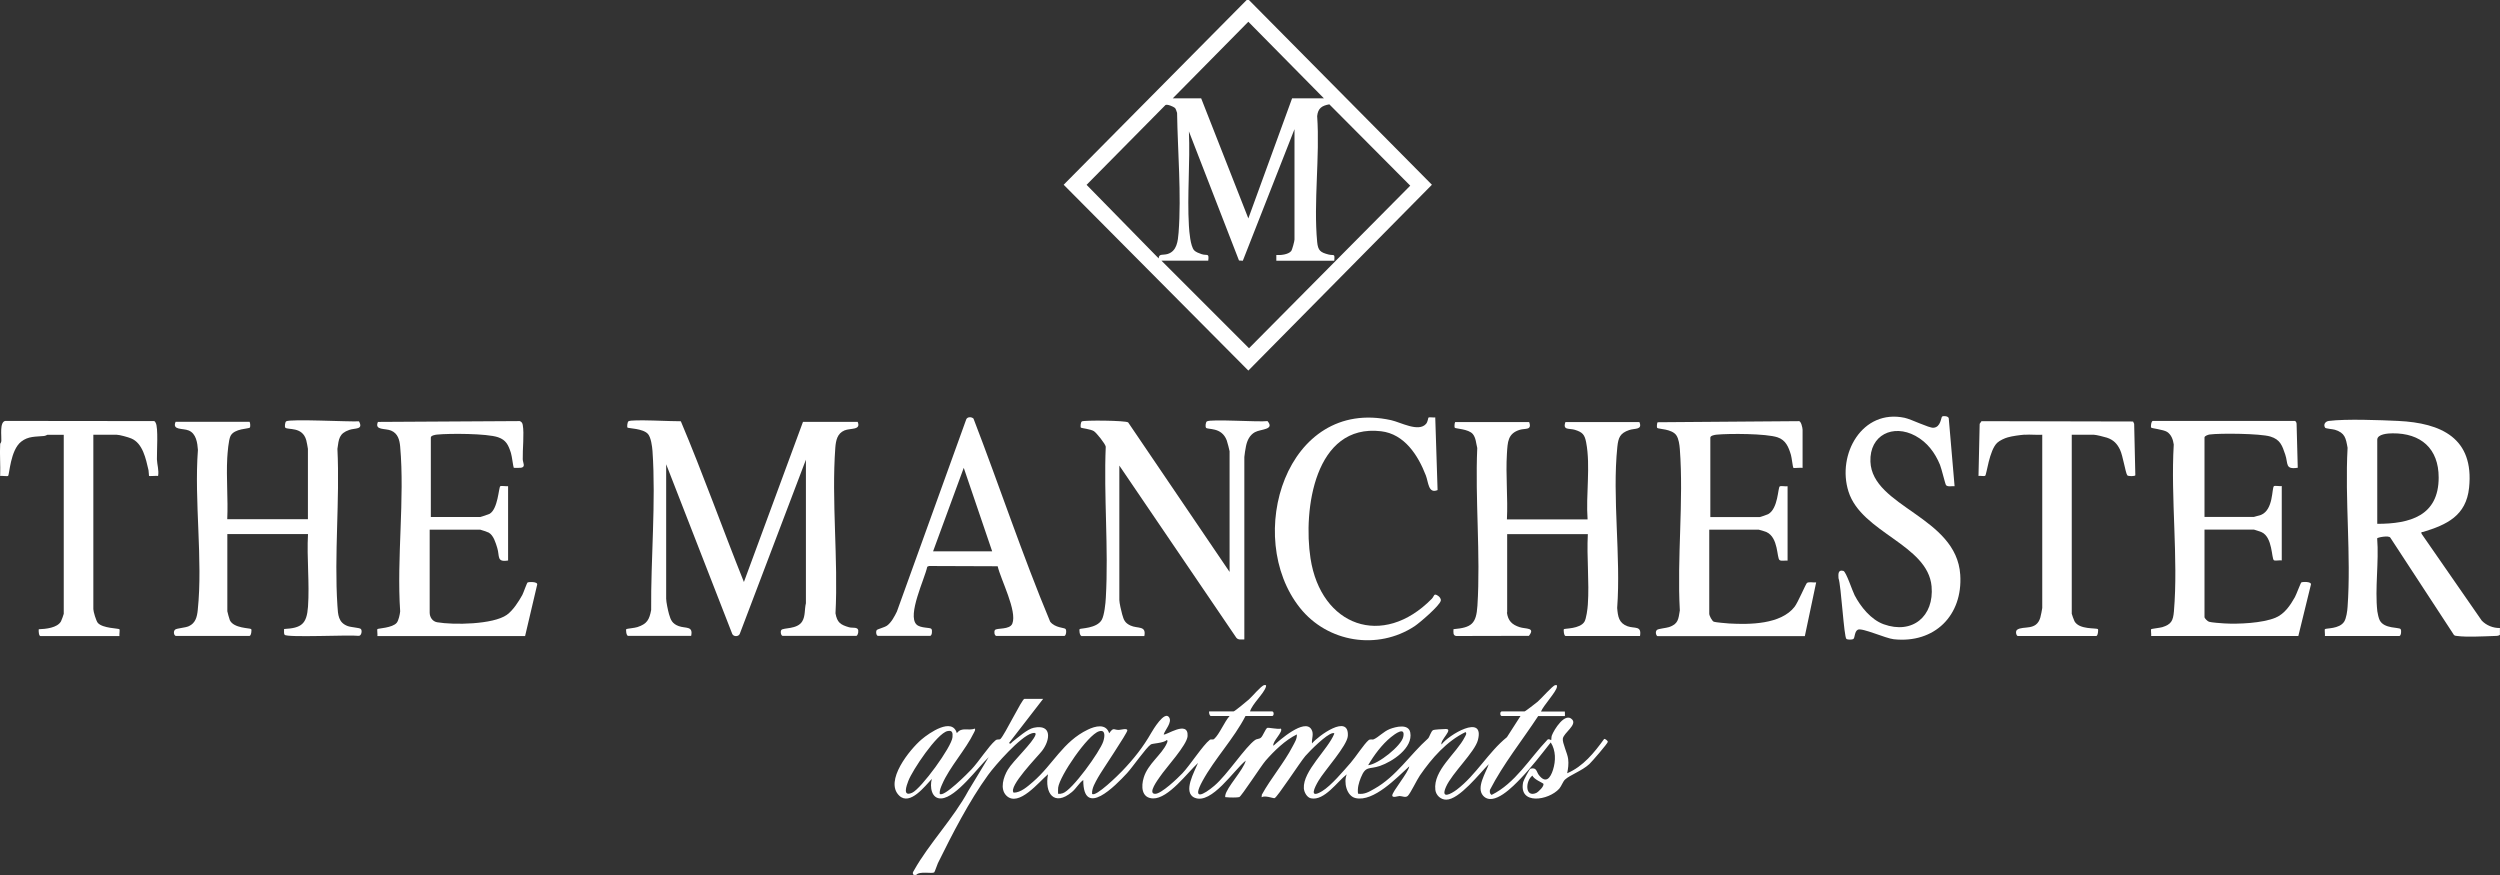
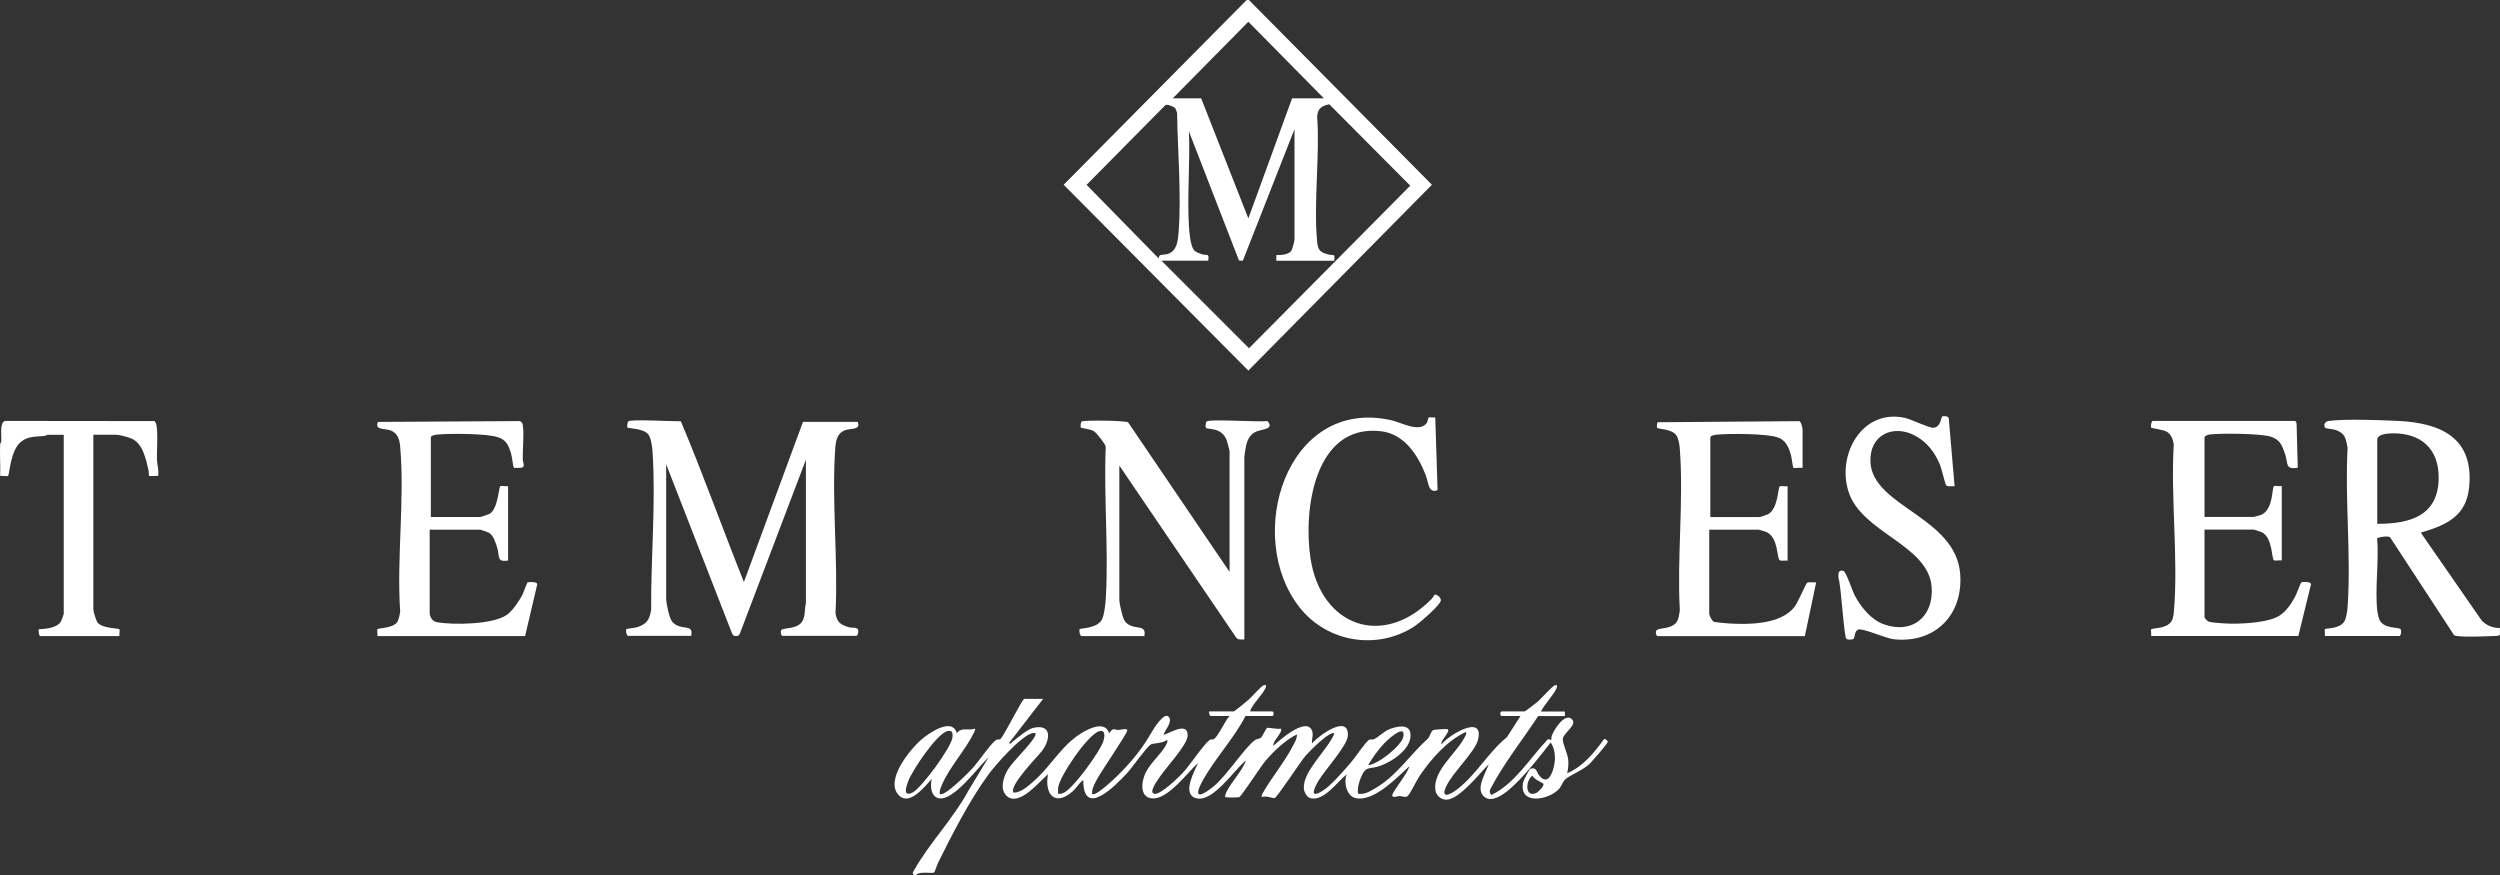
<svg xmlns="http://www.w3.org/2000/svg" id="logos" viewBox="0 0 300 105">
  <rect x="0" y="0" width="300" height="105" fill="#333333" stroke="none" />
  <defs>
    <style>
      .cls-1 {
        fill: #fff;
      }
    </style>
  </defs>
  <path class="cls-1" d="M149.87,0l21.96,22.17-22.03,22.3-22.16-22.3L149.6,0h.27ZM158.87,11.8l-9.07-9.19-9.07,9.19h3.41l5.66,14.41,5.25-14.41h3.82ZM140.97,12.94c-.14-.14-.93-.48-1.12-.33l-9.46,9.57,8.65,8.83c.02-.62.51-.35,1.1-.54,1.09-.35,1.21-1.55,1.29-2.55.35-4.57-.11-9.78-.18-14.37-.05-.17-.16-.51-.27-.62ZM139.38,31.29l10.5,10.5,19.35-19.51-9.71-9.76c-.9.16-1.36.47-1.46,1.41.34,4.85-.45,10.32,0,15.1.1,1.05.4,1.26,1.36,1.51.65.17.78-.2.69.75h-6.95v-.69c.51.04,1.43-.05,1.78-.47.13-.16.4-1.2.4-1.38v-13.25l-6.2,15.79-.46-.03-6.01-15.49c.16,3.72-.22,7.63,0,11.33.04.7.18,2.45.63,2.94.19.21.63.37.9.46.67.22.91-.2.79.78h-5.59Z" />
  <path class="cls-1" d="M109.65,105c-.21-.25-.08-.35.04-.57,1.75-3.14,4.76-6.27,6.5-9.52l2.45-4.05c-1.26,1.2-3.88,4.82-5.66,4.95-1.22.09-1.42-1.41-1.16-2.34-.81.84-2.62,3.25-3.91,2.01-1.83-1.75,1.28-5.56,2.68-6.75.93-.79,3.68-2.69,4.23-.75.61-.79,1.31-.24,2.18-.55.05.21-.05.32-.13.49-.97,2.02-2.94,4.15-3.81,6.19-.16.37-.33.73-.29,1.15.46.48,3.43-2.53,3.82-2.95.86-.91,2.04-2.76,2.85-3.45.27-.23.46-.04.62-.19.51-.5,2.59-4.81,2.87-4.81h2.25l-4.09,5.29c.15.23.3-.06.41-.14.65-.5,1.78-1.52,2.55-1.68,2.22-.47,1.99,1.48.99,2.78-.48.63-4.1,4.3-3.4,5.01.86,0,1.69-.76,2.32-1.3,2.41-2.08,3.58-4.83,6.59-6.27.87-.42,2.17-.77,2.55.44.56-.78.51-.39,1.16-.4.22,0,1.01-.25,1.02.05.01.33-3.09,4.88-3.52,5.66-.32.59-.76,1.28-.71,1.96.42.45,3.24-2.35,3.61-2.74,1.39-1.45,2.52-2.88,3.49-4.58.2-.34,1.6-2.72,2.15-1.85.38.6-.5,1.5-.66,2.04.2.2,2.99-1.81,2.87.2-.06,1.07-2.6,3.8-3.33,4.89-.2.3-1.51,2.02-.57,2.04.74.02,2.72-1.88,3.28-2.47.9-.95,2.46-3.37,3.27-4,.19-.14.38.03.54-.12.63-.56,1.23-2.07,1.85-2.75h-2.25c-.14,0-.26-.39-.2-.55h2.93c.12,0,1.63-1.25,1.84-1.44.39-.34,1.47-1.65,1.84-1.72.19-.03.26,0,.2.21-.25.82-1.64,2.04-1.91,2.95h2.66c.24,0,.23.55,0,.55h-3.2c-1.39,2.71-3.71,5.14-5.15,7.78-1.34,2.45.1,1.7,1.41.59,1.58-1.34,3.69-4.64,4.9-5.5.21-.15.48-.09.69-.27.23-.19.54-1.04.75-1.17.14-.08,1.32.2,1.64.08.34.36-1.07,1.58-.89,2.06.72-.66,3.72-3.31,4.55-1.98.35.55.01,1.13.08,1.7.74-.9,4.46-3.63,4.3-.9-.07,1.17-2.8,4.15-3.52,5.38-.46.78-1.2,2.23.43,1.25,1.08-.65,2.56-2.42,3.43-3.41.58-.66,1.61-2.26,2.15-2.71.21-.17.43-.02.63-.11.58-.26,1.15-.92,1.92-1.23.7-.27,2.24-.67,2.45.41.36,1.86-2.15,3.51-3.64,4.02-1.31.45-1.69-.07-2.29,1.41-.25.63-.42,1.22-.34,1.92.76.12,1.32-.22,1.95-.58,2.64-1.47,4.3-4.13,6.46-6.05.16-.15.35-.86.59-.99.17-.09,1.19-.13,1.5-.14,1.04-.05-.68,1.33-.48,1.86.8-1.12,5.2-3.77,4.37-.54-.37,1.45-3.1,3.96-3.83,5.62-.68,1.54.58.87,1.29.34,2.32-1.76,3.8-4.51,6.02-6.3l1.63-2.54h-2.25c-.23,0-.24-.55,0-.55h2.73c.1,0,1.38-1.01,1.57-1.16.43-.36,1.8-1.94,2.11-1.99.21-.04.24,0,.21.21-.08.6-1.63,2.24-1.91,2.95h2.86s.03.55,0,.55h-3.2c-1.93,2.94-4.18,5.73-5.79,8.86-.03.25-.03.45.2.6,2.83-1.39,4.55-4.36,6.68-6.6.13-.2.46.04.48.02.02-.02,0-.38.07-.55.26-.7,1.6-2.86,2.45-1.91.58.65-1.02,1.59-1.13,2.28-.08.51.57,1.79.64,2.46.07.6,0,1.12-.12,1.7,1.92-.82,3.24-2.46,4.44-4.12.14-.03.43.23.44.34.02.17-1.93,2.41-2.22,2.68-.86.8-2.33,1.31-2.92,1.86-.25.23-.42.78-.69,1.09-1.28,1.43-4.91,2-4.33-.79.04-.21.77-1.59.88-1.61.76-.19.71.39,1,.76.84,1.09,1.39.36,1.7-.62.34-1.08.35-2.31-.27-3.29-1.15,1.46-2.32,2.99-3.61,4.33-.84.87-3.27,3.45-4.51,2.06-.86-.98.35-2.77.68-3.78-1.07,1.07-3.54,4.27-5.11,4.26-.65,0-1.22-.52-1.3-1.17-.28-2.37,2.54-4.38,3.53-6.34.08-.15.29-.46.09-.6-2.26,1.09-4.06,3.15-5.47,5.2-.38.55-1.11,2.11-1.45,2.45-.26.26-.67.03-.99.02-.19,0-.87.27-.88-.06-.02-.45,1.96-2.78,2.04-3.5-1.47,1.34-4.28,4.31-6.45,3.81-1.08-.25-1.45-1.93-1.05-2.85-1.13.86-2.68,3.2-4.29,2.88-.48-.09-.83-.73-.86-1.2-.13-2.08,2.89-4.65,3.65-6.55.03-.1-.11-.09-.2-.07-.74.12-2.72,2.11-3.27,2.74-.6.69-3.39,5-3.7,5.06-.18.03-1.13-.37-1.55-.11l.03-.31c1.07-1.95,2.67-3.82,3.68-5.77.24-.46.56-.93.52-1.46-1.39.68-2.73,1.98-3.75,3.15-.55.64-2.9,4.28-3.16,4.37-.21.07-1.22.06-1.48.02-.18-.03-.24.07-.2-.21.14-.96,2.18-3.06,2.46-4.19-1.39,1.09-4.1,5.31-6.13,4.46-1.5-.63.02-3.22.4-4.18-1.26,1.16-3.55,4.29-5.39,4.26-1.41-.03-1.45-1.46-1.12-2.51.5-1.65,2.15-2.73,2.76-4.09.05-.12.17-.35,0-.41-.37.38-1.72.4-1.91.53-.58.39-2.2,2.74-2.86,3.45-1.39,1.5-5.26,5.48-5.25.82-.54.4-.84,1.01-1.36,1.44-2.14,1.79-3.31.14-2.87-2.13-1.04.86-3.53,4.02-5,2.56-.81-.81-.34-2.24.17-3.1.66-1.1,3.04-3.27,3.33-4.2.09-.3-.26-.23-.45-.17-1.34.37-4.38,3.8-5.25,5.01-2.25,3.1-4.31,7.11-6.01,10.56-.1.2-.38,1.08-.45,1.12-.29.18-1.73-.19-2.16.3h-.27ZM113.7,87.73c-1.26.27-4.23,4.72-4.7,5.98-.22.58-.73,1.95.46,1.42,1.08-.49,4.75-5.5,4.84-6.67.04-.5,0-.86-.59-.73ZM126.97,95.26c.19.02.37-.01.55-.07,1.13-.33,4.49-5.02,4.87-6.21.17-.52.33-1.49-.52-1.22-1.36.44-4.7,5.33-4.89,6.75-.03.25-.01.5-.01.74ZM164.19,91.82c1.2-.11,3.96-2.31,4.2-3.39.29-1.32-1.01-.35-1.48.03-1.07.87-2.04,2.17-2.73,3.36ZM185.19,94.03c-.05-.07-1.18-.54-1.29-.96-.86.6-.93,2.68.44,2.09.25-.11,1.04-.86.85-1.13Z" />
  <g>
    <path class="cls-1" d="M75.36,76.31c-.22-.07-.27-.76-.2-.82.05-.05,1.01-.13,1.33-.24,1.15-.38,1.43-.88,1.65-2.05-.05-6.16.58-12.94.16-19.07-.04-.56-.18-1.65-.55-2.06-.59-.66-2.36-.66-2.45-.76-.07-.07-.03-.65.12-.76.37-.26,5.43.03,6.28,0,2.68,6.35,5,12.88,7.57,19.29l7.09-19.22h6.56c.44,1.03-.87.73-1.58,1.03-.87.37-1.03,1.2-1.1,2.05-.47,6.41.36,13.42.02,19.9.2,1.11.6,1.37,1.62,1.67.52.15,1.24-.16,1.1.68-.02.12-.12.35-.21.35h-8.86c-.17,0-.3-.49-.15-.7.22-.3,1.92-.05,2.51-1.04.39-.64.26-1.46.44-2.17v-17.23s-7.94,20.91-7.94,20.91c-.15.35-.75.35-.9,0l-7.93-20.36v16.13c0,.39.22,1.43.34,1.85.21.74.41,1.16,1.16,1.44.84.31,1.76-.05,1.5,1.17h-7.57Z" />
    <path class="cls-1" d="M129.76,76.31c-.22-.07-.27-.76-.2-.82.1-.11,2.05-.06,2.65-1.11.31-.55.46-1.99.49-2.66.34-5.91-.26-12.17-.01-18.12-.06-.35-1.11-1.66-1.42-1.86-.39-.25-1.5-.36-1.56-.42-.08-.09-.04-.64.11-.75.23-.16,5.27-.12,5.56.12l12.17,17.94v-14.48c0-.1-.28-1.13-.34-1.3-.62-1.66-2.32-1.25-2.5-1.53-.08-.13-.04-.64.11-.75.43-.31,6.29.1,7.28-.04.9,1.06-.8.94-1.51,1.33-.63.35-.93.99-1.07,1.67-.05.23-.2,1.14-.2,1.31v21.89c-.33,0-.73.09-.96-.2l-14.04-20.66v16.13c0,.33.23,1.34.34,1.72.19.68.33,1.03.99,1.34.87.41,1.93-.03,1.67,1.27h-7.57Z" />
-     <path class="cls-1" d="M119.54,76.31c-.21-.06-.28-.5-.15-.7.2-.29,1.78,0,2.09-.78.6-1.5-1.39-5.28-1.76-6.88l-8.24-.03-.21.09c-.29,1.42-2.43,5.81-1.29,6.93.48.47,1.65.33,1.79.53s.06.83-.15.83h-6.27c-.18,0-.29-.48-.14-.69.08-.12.91-.31,1.24-.54.51-.37.91-1.13,1.18-1.69l8.32-23.06c.14-.33.65-.31.87-.09,3.12,8.1,5.86,16.37,9.2,24.37.59.76,1.73.71,1.85.88.15.2.05.83-.15.83h-8.18ZM119.06,66.16l-3.41-10.02-3.68,10.02h7.09Z" />
    <g>
      <path class="cls-1" d="M.02,53.25s.13-.16.14-.33c.04-.58-.23-2.28.47-2.41l17.85.02c.12.02.15.12.2.21.33.54.13,3.5.15,4.38.02.63.26,1.31.14,1.99-.2-.03-1.04.05-1.09,0-.02-.03-.02-.5-.06-.69-.32-1.36-.68-3.23-2.08-3.81-.36-.15-1.4-.44-1.74-.44h-2.8v20.93c0,.29.33,1.41.54,1.65.59.66,2.47.64,2.59.76.07.07-.03.63,0,.82H4.86c-.21,0-.24-.63-.21-.82.83-.03,2.23-.16,2.67-.95.06-.11.33-.84.33-.9v-21.48h-1.98s-.23.13-.4.14c-.98.1-1.87,0-2.73.68-1.3,1.02-1.4,3.95-1.57,4.11-.07.07-.75-.03-.95,0,.05-1.27-.07-2.57,0-3.84Z" />
-       <path class="cls-1" d="M21.09,76.31c-.24-.07-.31-.57-.07-.76.23-.17,1.21-.21,1.64-.41.8-.36.99-1.12,1.07-1.94.63-6.04-.44-13.06.02-19.21-.06-.85-.21-1.96-1.1-2.33-.71-.3-2.02,0-1.58-1.04h8.88c.08.12.11.57.04.68-.11.18-1.87.09-2.33,1.02-.24.49-.35,2.01-.39,2.63-.13,2.41.11,4.93,0,7.35h9.68v-8.44c0-.06-.16-.92-.2-1.04-.47-1.68-2.24-1.19-2.52-1.51-.08-.09-.04-.64.11-.75.44-.31,7.63.07,8.74,0,.55,1.03-.45.78-1.17,1.03-1.23.43-1.25,1.08-1.42,2.27.3,6.16-.4,12.7,0,18.81.07,1.1.1,2.04,1.24,2.46.41.15,1.35.19,1.55.33.22.15.11.89-.26.84-1.04-.14-8.62.24-8.87-.13-.11-.17-.05-.49-.06-.69,2.08-.11,2.72-.59,2.87-2.67.2-2.82-.16-5.88,0-8.72h-9.68v9.26c0,.07.25.96.3,1.07.47,1,2.43.93,2.56,1.07.09.09,0,.82-.2.82h-8.86Z" />
      <path class="cls-1" d="M45.29,76.31c.03-.18-.06-.75,0-.82.08-.09,1.82-.14,2.32-.76.22-.27.38-1.01.41-1.37-.43-6.38.56-13.48,0-19.77-.07-.81-.28-1.58-1.09-1.92-.71-.3-2.02,0-1.58-1.04l17.02-.1c.22.08.32.23.36.46.19,1.03-.03,2.96,0,4.12.01.43.38.92-.2,1.02-.14.02-.85.03-.88,0-.06-.07-.22-1.42-.34-1.78-.3-.93-.57-1.55-1.54-1.88-1.33-.46-5.83-.47-7.33-.32-.2.02-.74.11-.74.35v9.54h5.93c.06,0,1.02-.32,1.12-.38,1.01-.58,1.09-3.15,1.28-3.31.1-.09.73.03.94-.01v8.92c-1.4.23-.99-.51-1.3-1.51-.19-.61-.44-1.51-1.03-1.84-.1-.06-.96-.35-1.01-.35h-6.07v9.95c0,.54.33,1.06.89,1.16,1.97.34,6.72.28,8.37-.89.74-.53,1.42-1.59,1.86-2.39.13-.24.54-1.44.63-1.49.13-.08,1.24-.13,1.15.26l-1.45,6.17h-17.73Z" />
    </g>
    <g>
      <path class="cls-1" d="M300,76.18c-.23.16-.48.13-.74.14-1.17.04-3.29.15-4.38,0-.15-.02-.3-.01-.41-.13l-7.63-11.67c-.19-.31-1.56-.02-1.58.08.23,2.79-.29,6.02.02,8.76.03.26.17.86.29,1.08.54,1.04,2.33.81,2.5,1.05.14.2.05.83-.15.83h-8.93c.03-.18-.06-.75,0-.82.13-.14,1.73,0,2.31-.9.26-.4.38-1.29.41-1.78.44-6.17-.34-12.86,0-19.08-.21-1.18-.31-1.79-1.52-2.17-.25-.08-1.11-.13-1.18-.25-.24-.39.04-.76.45-.81,2.08-.26,6.13-.1,8.33,0,5.15.25,9.12,2.05,8.5,8.02-.35,3.36-2.68,4.44-5.51,5.3-.15.05-.24-.09-.2.21l7.23,10.43c.55.58,1.38.91,2.18.89v.82ZM285.27,62.86c3.92,0,7.37-.95,7.37-5.56,0-3.48-2.14-5.33-5.53-5.3-.53,0-1.84.08-1.84.77v10.09Z" />
-       <path class="cls-1" d="M180.83,73.5c.13,1,.61,1.46,1.53,1.76.73.24,1.92.01,1.11,1.04l-8.71.02c-.43-.04-.35-.47-.34-.82,2.17-.19,2.73-.64,2.87-2.81.39-6.15-.29-12.74-.02-18.93-.14-.54-.16-1.22-.53-1.67-.51-.62-2.07-.64-2.17-.76-.06-.08-.03-.57.05-.68h8.88c.36,1.02-.47.72-1.14.93-1.44.45-1.44,1.47-1.53,2.85-.16,2.57.13,5.31,0,7.9h9.68c-.22-2.92.37-6.39-.17-9.23-.18-.95-.43-1.23-1.35-1.52-.67-.21-1.5.09-1.14-.93h8.88c.39.97-.55.72-1.24.96-1.09.38-1.29.9-1.41,2.01-.63,6.08.44,13.16-.02,19.34.09,1.02.19,1.8,1.24,2.19.86.31,1.72-.11,1.5,1.17h-8.93c-.2,0-.27-.75-.2-.82.1-.1,1.92-.02,2.46-.89.23-.38.38-1.57.41-2.06.19-2.74-.15-5.69,0-8.45h-9.68v9.4Z" />
      <path class="cls-1" d="M233.07,49.98c.16-.1.73-.05.78.21l.7,8.15c-.28-.03-.84.12-1.03-.13-.1-.14-.53-1.96-.72-2.43-.61-1.48-1.54-2.71-2.95-3.48-2.68-1.45-5.51-.11-5.4,3.09.2,5.45,10.33,6.6,10.78,13.58.32,4.9-3.1,8.26-7.97,7.74-.98-.1-3.8-1.4-4.31-1.15-.42.2-.35.97-.54,1.11-.15.11-.68.11-.84,0-.3-.21-.63-6.43-.95-7.29-.03-.49-.06-1.06.59-.87.33.1,1.07,2.39,1.34,2.91.73,1.4,1.97,2.94,3.49,3.49,3.46,1.25,6.07-.96,5.75-4.55-.46-5.02-8.41-6.43-9.97-11.37-1.42-4.47,1.65-9.95,6.75-8.85.81.18,2.91,1.23,3.44,1.19.9-.06.9-1.26,1.05-1.35Z" />
      <path class="cls-1" d="M171.43,50.11c.1-.08.61.02.8-.02l.28,8.72c-1.12.47-1.09-.94-1.41-1.76-.93-2.41-2.56-4.97-5.37-5.3-7.98-.94-9.36,9.43-8.47,15.25,1.25,8.14,8.66,10.86,14.56,4.85.3-.31.21-.72.75-.35.18.12.38.36.32.6-.16.61-2.52,2.63-3.13,3.04-4.44,2.93-10.45,1.96-13.76-2.19-6.79-8.51-1.67-25.32,10.93-22.53,1.14.25,3.31,1.48,4.2.44.21-.25.25-.72.28-.74Z" />
      <path class="cls-1" d="M275.39,50.51c.11.03.2.22.2.34l.14,5.28c-1.55.24-1.13-.49-1.5-1.58s-.6-1.81-1.8-2.17-6.01-.41-7.28-.24c-.18.02-.61.18-.61.35v9.54h5.93s.75-.2.85-.24c1.51-.63,1.28-3.21,1.55-3.45.1-.09.73.03.94-.01v8.92c-.24-.05-.78.08-.94-.02-.3-.19-.14-2.76-1.48-3.37-.12-.05-.87-.31-.92-.31h-5.93v10.5c0,.15.36.5.54.56.28.09,1.45.18,1.84.2,1.69.1,4.59-.03,6.15-.69,1.08-.46,1.76-1.47,2.32-2.47.17-.31.69-1.71.77-1.76.14-.08,1.24-.13,1.15.26l-1.51,6.17h-17.66c.03-.18-.06-.75,0-.82.05-.05,1.06-.16,1.33-.24,1.09-.34,1.3-.77,1.4-1.89.54-6.39-.4-13.56-.02-20.03-.08-.58-.29-1.19-.81-1.52-.43-.27-1.83-.42-1.89-.5-.1-.13.01-.81.19-.81h17.04Z" />
-       <path class="cls-1" d="M242.94,52.16c-.53.04-1.49.17-2,.32-.38.1-.98.38-1.27.65-.97.91-1.27,3.85-1.45,3.96-.14.09-.59-.02-.8.02l.14-6.25.22-.32,18.19.04.13.28.14,6.17c-.02.13-.87.15-.97,0-.22-.33-.52-2.34-.87-3.07s-.79-1.18-1.57-1.44c-.3-.1-1.32-.35-1.56-.35h-2.66v21.48c0,.06.27.79.33.9.58,1.04,2.62.77,2.81.95.07.07,0,.82-.2.82h-9.41c-.17,0-.35-.57-.07-.76.72-.5,2.3.18,2.77-1.46.05-.17.23-1.04.23-1.14v-20.79c-.7.04-1.42-.05-2.11,0Z" />
      <path class="cls-1" d="M216.28,56.14c-.21-.04-1.01.06-1.08,0-.06-.06-.2-1.27-.29-1.56-.28-.94-.62-1.77-1.6-2.1-1.36-.46-5.81-.47-7.33-.32-.2.02-.74.11-.74.35v9.54h5.93c.05,0,.91-.29,1.01-.35,1.21-.68,1.16-3.18,1.39-3.33.16-.1.7.03.94-.02v8.92c-.26-.03-.76.09-.96-.06-.35-.25-.12-2.69-1.57-3.36-.13-.06-.86-.29-.94-.29h-5.93v10.09c0,.22.32.86.55.96.17.07,1.52.19,1.84.21,2.47.14,6.19.11,7.84-1.99.42-.53,1.36-2.79,1.5-2.88.24-.16.8-.02,1.1-.06l-1.36,6.45h-17.66c-.17,0-.35-.55-.07-.76.19-.14,1.08-.21,1.44-.33,1.09-.37,1.12-.93,1.29-2-.35-6.3.47-13.12,0-19.36-.04-.51-.13-1.22-.41-1.64-.53-.8-2.18-.75-2.31-.9-.06-.08-.03-.57.05-.68l16.92-.13c.3-.08.48.83.48,1.03v4.6Z" />
    </g>
  </g>
</svg>